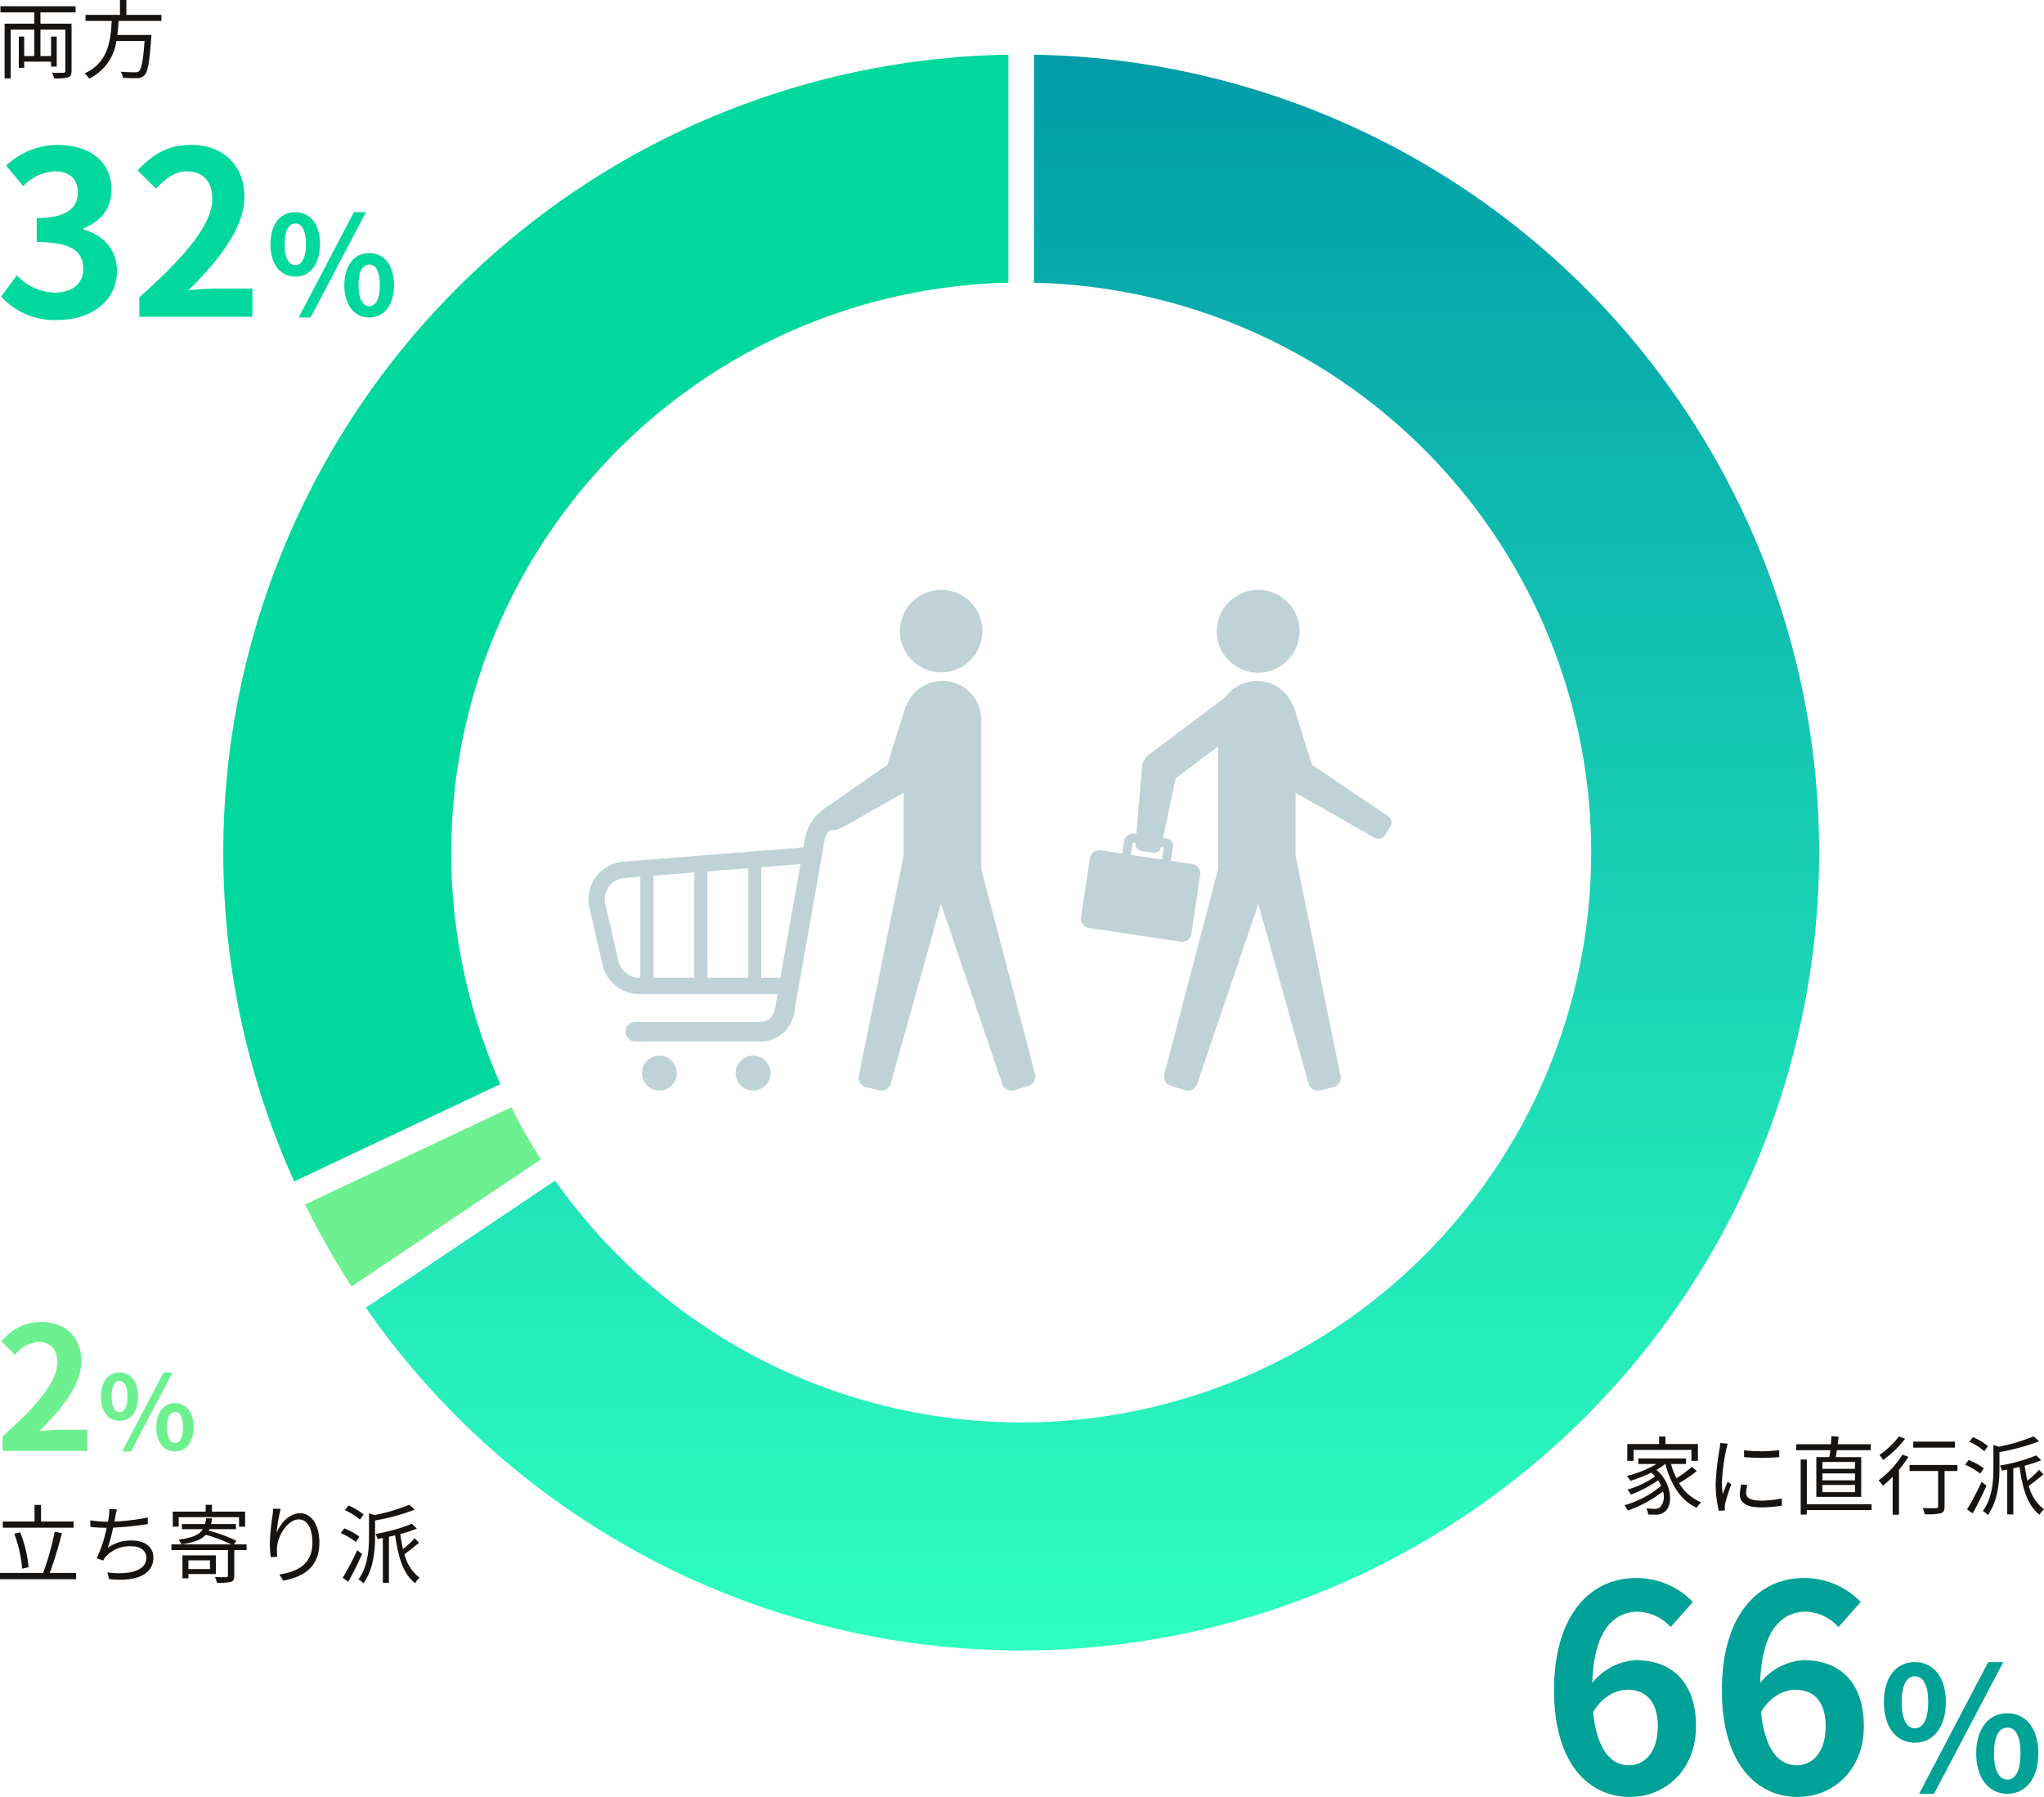
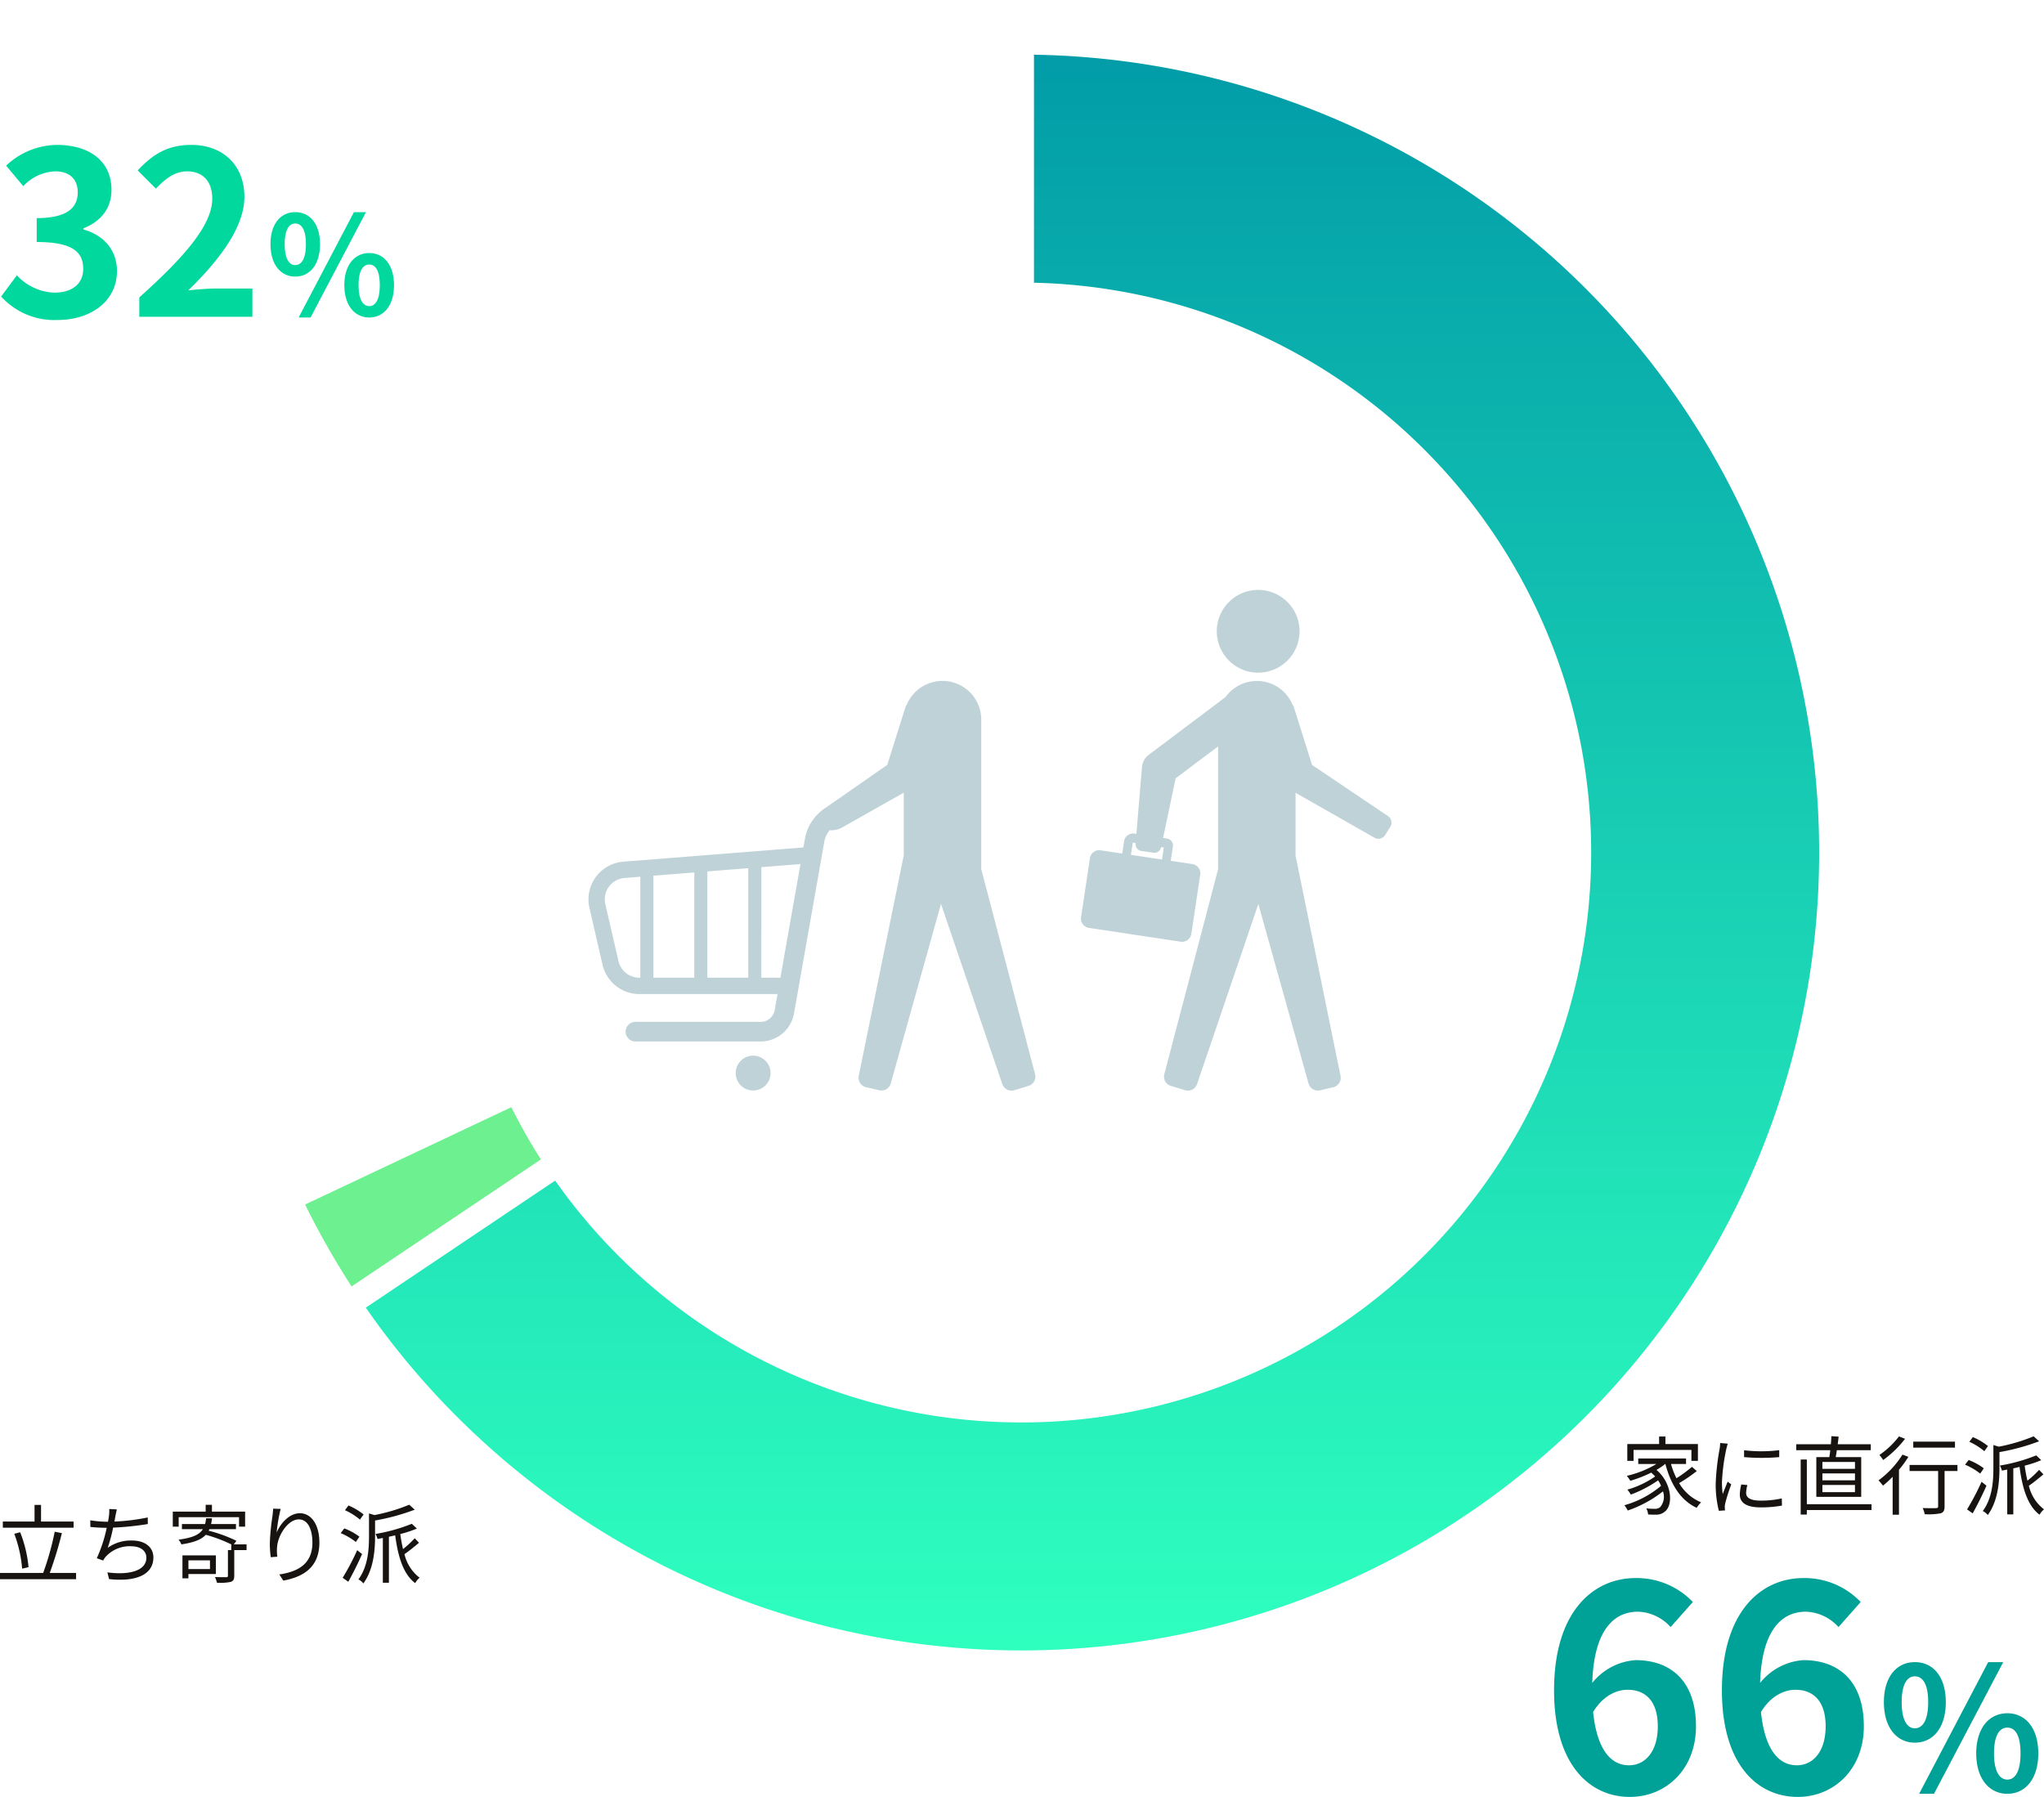
<svg xmlns="http://www.w3.org/2000/svg" width="358.62" height="315.285" viewBox="0 0 358.62 315.285">
  <defs>
    <clipPath id="clip-path">
      <rect id="長方形_612" data-name="長方形 612" width="78.409" height="87.858" fill="#bfd2d8" />
    </clipPath>
    <clipPath id="clip-path-2">
      <rect id="長方形_613" data-name="長方形 613" width="54.491" height="87.858" fill="#bfd2d8" />
    </clipPath>
    <linearGradient id="linear-gradient" x1="0.5" x2="0.5" y2="1" gradientUnits="objectBoundingBox">
      <stop offset="0" stop-color="#029da8" />
      <stop offset="1" stop-color="#2effbf" />
    </linearGradient>
  </defs>
  <g id="グループ_1144" data-name="グループ 1144" transform="translate(-90.84 -843.415)">
-     <path id="パス_4911" data-name="パス 4911" d="M1.29,0H16.17V-3.72h-4.8c-1.05,0-2.52.12-3.63.24,4.05-3.96,7.38-8.28,7.38-12.3,0-4.14-2.79-6.84-6.99-6.84-3.03,0-5.01,1.17-7.05,3.36l2.4,2.4a5.808,5.808,0,0,1,4.08-2.28c2.13,0,3.33,1.35,3.33,3.6,0,3.42-3.57,7.59-9.6,12.99ZM21.81-5.292c1.926,0,3.258-1.584,3.258-4.266S23.736-13.77,21.81-13.77c-1.908,0-3.258,1.53-3.258,4.212S19.9-5.292,21.81-5.292Zm0-1.512c-.774,0-1.386-.792-1.386-2.754s.612-2.718,1.386-2.718c.792,0,1.4.756,1.4,2.718S22.6-6.8,21.81-6.8ZM31.548.09c1.908,0,3.258-1.584,3.258-4.248,0-2.682-1.35-4.23-3.258-4.23s-3.276,1.548-3.276,4.23C28.272-1.494,29.64.09,31.548.09Zm0-1.494c-.792,0-1.4-.81-1.4-2.754,0-1.98.612-2.718,1.4-2.718s1.386.738,1.386,2.718C32.934-2.214,32.34-1.4,31.548-1.4ZM22.26.09h1.566l7.29-13.86H29.532Z" transform="translate(90 1098)" fill="#6df190" />
    <path id="パス_4907" data-name="パス 4907" d="M15.4-18.1c3.2,0,5.3,2.05,5.3,6.4,0,4.55-2.3,6.85-5.05,6.85-3.1,0-5.6-2.6-6.3-9.35C11.05-17,13.4-18.1,15.4-18.1ZM15.8.7c6.3,0,11.6-4.8,11.6-12.4,0-7.9-4.4-11.6-10.6-11.6a10.653,10.653,0,0,0-7.6,4c.3-9.3,3.8-12.5,8.05-12.5a8.032,8.032,0,0,1,5.7,2.7l3.9-4.4A13.62,13.62,0,0,0,16.8-37.7C9.35-37.7,2.5-31.8,2.5-18,2.5-4.95,8.75.7,15.8.7ZM44.85-18.1c3.2,0,5.3,2.05,5.3,6.4,0,4.55-2.3,6.85-5.05,6.85-3.1,0-5.6-2.6-6.3-9.35C40.5-17,42.85-18.1,44.85-18.1ZM45.25.7c6.3,0,11.6-4.8,11.6-12.4,0-7.9-4.4-11.6-10.6-11.6a10.653,10.653,0,0,0-7.6,4c.3-9.3,3.8-12.5,8.05-12.5a8.032,8.032,0,0,1,5.7,2.7l3.9-4.4a13.62,13.62,0,0,0-10.05-4.2c-7.45,0-14.3,5.9-14.3,19.7C31.95-4.95,38.2.7,45.25.7ZM65.8-8.82c3.21,0,5.43-2.64,5.43-7.11s-2.22-7.02-5.43-7.02c-3.18,0-5.43,2.55-5.43,7.02S62.62-8.82,65.8-8.82Zm0-2.52c-1.29,0-2.31-1.32-2.31-4.59s1.02-4.53,2.31-4.53c1.32,0,2.34,1.26,2.34,4.53S67.12-11.34,65.8-11.34ZM82.03.15c3.18,0,5.43-2.64,5.43-7.08,0-4.47-2.25-7.05-5.43-7.05s-5.46,2.58-5.46,7.05C76.57-2.49,78.85.15,82.03.15Zm0-2.49c-1.32,0-2.34-1.35-2.34-4.59,0-3.3,1.02-4.53,2.34-4.53s2.31,1.23,2.31,4.53C84.34-3.69,83.35-2.34,82.03-2.34ZM66.55.15h2.61l12.15-23.1H78.67Z" transform="translate(361 1158)" fill="#00a196" />
    <path id="パス_4910" data-name="パス 4910" d="M10.96.56c5.64,0,10.4-3.16,10.4-8.6,0-3.88-2.56-6.36-5.88-7.28v-.2c3.12-1.24,4.92-3.56,4.92-6.76,0-5.04-3.88-7.88-9.6-7.88a13.132,13.132,0,0,0-8.88,3.64l3,3.6a8.046,8.046,0,0,1,5.6-2.6c2.52,0,3.96,1.36,3.96,3.68,0,2.64-1.76,4.52-7.2,4.52v4.2c6.44,0,8.16,1.84,8.16,4.72,0,2.68-2.04,4.16-5.04,4.16A9.4,9.4,0,0,1,3.8-7.28L1.04-3.56A12.583,12.583,0,0,0,10.96.56ZM25.28,0H45.12V-4.96h-6.4c-1.4,0-3.36.16-4.84.32,5.4-5.28,9.84-11.04,9.84-16.4,0-5.52-3.72-9.12-9.32-9.12-4.04,0-6.68,1.56-9.4,4.48l3.2,3.2c1.52-1.64,3.28-3.04,5.44-3.04,2.84,0,4.44,1.8,4.44,4.8,0,4.56-4.76,10.12-12.8,17.32ZM52.64-7.056c2.568,0,4.344-2.112,4.344-5.688S55.208-18.36,52.64-18.36c-2.544,0-4.344,2.04-4.344,5.616S50.1-7.056,52.64-7.056Zm0-2.016c-1.032,0-1.848-1.056-1.848-3.672s.816-3.624,1.848-3.624c1.056,0,1.872,1.008,1.872,3.624S53.7-9.072,52.64-9.072ZM65.624.12c2.544,0,4.344-2.112,4.344-5.664,0-3.576-1.8-5.64-4.344-5.64s-4.368,2.064-4.368,5.64C61.256-1.992,63.08.12,65.624.12Zm0-1.992c-1.056,0-1.872-1.08-1.872-3.672,0-2.64.816-3.624,1.872-3.624s1.848.984,1.848,3.624C67.472-2.952,66.68-1.872,65.624-1.872ZM53.24.12h2.088l9.72-18.48H62.936Z" transform="translate(90 899)" fill="#01d89e" />
    <path id="パス_4908" data-name="パス 4908" d="M-72.555-10.185H-62.4v1.92h1.14V-11.22h-5.7v-1.32h-1.11v1.32h-5.58v2.955h1.1Zm10.245,2.97a22.329,22.329,0,0,1-2.715,2,13.536,13.536,0,0,1-.96-2.505h2.64v-.96H-71.73v.96h3.195a18.1,18.1,0,0,1-5.2,2.085,6.572,6.572,0,0,1,.615.87A23.512,23.512,0,0,0-69.45-6.2c.255.225.48.45.69.675a16.654,16.654,0,0,1-4.875,2.31,4.74,4.74,0,0,1,.6.87A21.34,21.34,0,0,0-68.25-4.845a5.479,5.479,0,0,1,.525.96A17.148,17.148,0,0,1-74.16-.48a5.078,5.078,0,0,1,.585.93,21.088,21.088,0,0,0,6.18-3.36,2.8,2.8,0,0,1-.5,2.775A1.454,1.454,0,0,1-68.925.15,13.406,13.406,0,0,1-70.32.075,2.626,2.626,0,0,1-70,1.14c.48.03.945.045,1.305.03a2.249,2.249,0,0,0,1.59-.5c1.47-1.02,1.44-4.875-1.425-7.35A10.557,10.557,0,0,0-67-7.725h.03c.93,3.555,2.67,6.405,5.5,7.7A4.785,4.785,0,0,1-60.7-.99,8,8,0,0,1-64.56-4.365a24.1,24.1,0,0,0,3.1-2.115Zm9.15-2.91v1.2a35.258,35.258,0,0,0,6.165,0V-10.14A25.663,25.663,0,0,1-53.16-10.125Zm.585,6.105-1.08-.105a8.061,8.061,0,0,0-.255,1.77c0,1.41,1.125,2.25,3.645,2.25a20.328,20.328,0,0,0,3.75-.315l-.03-1.26a16.547,16.547,0,0,1-3.72.39c-2.04,0-2.535-.66-2.535-1.35A5.238,5.238,0,0,1-52.575-4.02Zm-3.45-7.26-1.335-.12a6.564,6.564,0,0,1-.1,1.065A42.192,42.192,0,0,0-58.14-4.32,18.886,18.886,0,0,0-57.585.5l1.08-.075c-.015-.15-.03-.36-.045-.525a2.9,2.9,0,0,1,.075-.675A30.613,30.613,0,0,1-55.41-4.14l-.63-.48c-.255.615-.615,1.515-.87,2.19a16.451,16.451,0,0,1-.135-2.1,34.831,34.831,0,0,1,.75-5.745C-56.235-10.545-56.1-11.025-56.025-11.28Zm22.32,4.41H-39.42v-1.2h5.715Zm0,2.025H-39.42V-6.06h5.715Zm0,2.07H-39.42v-1.26h5.715Zm-6.78-6.15V-1.95h7.875V-8.925h-4.47c.06-.375.135-.78.195-1.215h5.955v-1.035h-5.805c.06-.45.12-.9.165-1.335l-1.275-.09c-.015.42-.045.915-.09,1.425H-44.01v1.035h5.97c-.045.435-.1.84-.165,1.215ZM-30.8-.66H-42.15V-8.505h-1.08v9.66h1.08V.36H-30.8Zm14.64-10.98h-7.32v1.05h7.32Zm-9.825-.915A14.9,14.9,0,0,1-29.415-9.3a9.685,9.685,0,0,1,.66.885,18.427,18.427,0,0,0,3.84-3.72Zm.615,3.195a16.352,16.352,0,0,1-4.2,4.515,10.685,10.685,0,0,1,.78.93,17.646,17.646,0,0,0,1.695-1.56v6.66h1.11v-7.89A18.865,18.865,0,0,0-24.33-8.97Zm9.645,1.815h-8.4V-6.48h5.01V-.3c0,.255-.09.315-.375.33s-1.275.015-2.34-.015a3.975,3.975,0,0,1,.36,1.08A11.33,11.33,0,0,0-18.645.93c.5-.18.66-.525.66-1.215V-6.48h2.265Zm5.355-3.315a11.087,11.087,0,0,0-2.655-1.575l-.615.825A11.119,11.119,0,0,1-11.01-9.96Zm-.735,3.9a10.767,10.767,0,0,0-2.655-1.455l-.63.825A11.482,11.482,0,0,1-11.73-6.03Zm-.39,2.37A44.094,44.094,0,0,1-14.04.255l.99.69c.78-1.4,1.725-3.27,2.415-4.86Zm9.135-7.98a31.233,31.233,0,0,1-6.1,1.815l-.96-.285v4.035c0,2.265-.18,5.28-1.86,7.545a2.378,2.378,0,0,1,.87.705c1.8-2.46,2.055-5.85,2.055-8.235V-9.8a37.867,37.867,0,0,0,6.96-1.9Zm.96,5.88A17.025,17.025,0,0,1-3.45-4.785c-.195-.84-.36-1.725-.48-2.64a20.052,20.052,0,0,0,2.91-.96l-.885-.84A30.17,30.17,0,0,1-8.28-7.44a4.064,4.064,0,0,1,.36.885c.3-.06.615-.12.93-.18v7.86h1.065v-8.07c.36-.09.735-.165,1.095-.255C-4.335-3.435-3.4-.375-1.32,1.185A3.413,3.413,0,0,1-.54.24,7.277,7.277,0,0,1-3.195-3.9c.78-.525,1.725-1.3,2.55-1.995Z" transform="translate(450 1108)" fill="#171310" />
-     <path id="パス_4912" data-name="パス 4912" d="M14.1-10.41v-1.08H.915v1.08h5.94v1.98H1.65v9.6H2.715V-7.38h4.14v4.635H5.085v-3.42H4.14V-.69h.945V-1.77H9.8V-.9h.99V-6.165H9.8v3.42H7.935V-7.38H12.3V-.135c0,.225-.06.3-.315.315C11.715.2,10.86.2,9.96.165a4.452,4.452,0,0,1,.375.99A8,8,0,0,0,12.78.99c.465-.165.615-.48.615-1.125v-8.3H7.935v-1.98Zm15.06,1.5V-9.975H23.01v-2.61H21.885v2.61H15.84V-8.91h4.6c-.18,3.45-.615,7.335-4.755,9.2a3.792,3.792,0,0,1,.8.915,8.575,8.575,0,0,0,4.77-6.6h4.95c-.255,3.465-.54,4.935-.99,5.325-.15.15-.36.165-.7.165-.375,0-1.44,0-2.5-.105a2.551,2.551,0,0,1,.39,1.08c1,.06,1.98.075,2.505.045a1.672,1.672,0,0,0,1.275-.5c.585-.6.885-2.25,1.185-6.525.015-.18.03-.54.03-.54H21.42c.12-.825.18-1.65.225-2.46Z" transform="translate(90 856)" fill="#171310" />
-     <path id="パス_4909" data-name="パス 4909" d="M13.755-9.615H8.04V-12.54H6.9v2.925H1.335v1.08h12.42Zm-7.905,8A22.441,22.441,0,0,0,4.38-7.74l-1.035.27a22.627,22.627,0,0,1,1.38,6.12ZM9.57-.6A69.181,69.181,0,0,0,11.7-7.59l-1.26-.24A49.479,49.479,0,0,1,8.415-.6H.84V.5H14.19V-.6ZM21.345-11.745,20.01-11.82a7.193,7.193,0,0,1-.06,1.245c-.03.27-.09.6-.165.99H19.53a18.992,18.992,0,0,1-2.85-.255l.015,1.17a27.75,27.75,0,0,0,2.85.15h.015a24.462,24.462,0,0,1-1.74,5.34l1.125.405a3.1,3.1,0,0,1,.465-.69A5.656,5.656,0,0,1,23.835-5.28c1.755,0,2.685.87,2.685,2,0,2.46-3.375,3.06-6.84,2.58L19.98.48c4.56.5,7.77-.675,7.77-3.8,0-1.755-1.4-2.97-3.78-2.97A7,7,0,0,0,19.74-5.01a27.418,27.418,0,0,0,.945-3.54,51.259,51.259,0,0,0,6.09-.63l-.015-1.155a36.016,36.016,0,0,1-5.85.72c.075-.345.12-.63.165-.87C21.15-10.875,21.24-11.34,21.345-11.745ZM32.19-10.38H42.78v1.665h1.065v-2.64h-5.82v-1.2h-1.1v1.2H31.155v2.64H32.19Zm5.49,7.575v1.53H33.9v-1.53Zm1.035,2.4v-3.27H32.85V.345H33.9v-.75ZM44.1-5.61H41.865l.45-.63a25.415,25.415,0,0,0-4.86-1.77l.135-.27h4.65v-.9H37.875a9.37,9.37,0,0,0,.165-1.005H37.005a8.115,8.115,0,0,1-.18,1.005H32.76v.9h3.675c-.615.975-1.815,1.515-4.275,1.845a2.8,2.8,0,0,1,.51.825c2.19-.33,3.5-.84,4.275-1.68a25.139,25.139,0,0,1,4.47,1.68h-10.5v1.005H40.83v4.47c0,.21-.045.255-.285.285-.255,0-1.08,0-1.98-.03a7.26,7.26,0,0,1,.345,1,9.092,9.092,0,0,0,2.415-.15c.48-.165.615-.465.615-1.08v-4.5H44.1Zm5.985-6.225-1.32-.045c-.03.405-.06.84-.12,1.29a39.637,39.637,0,0,0-.465,4.845,18.267,18.267,0,0,0,.165,2.385L49.5-3.45A6.991,6.991,0,0,1,49.47-5.3c.18-1.965,1.92-4.695,3.795-4.695,1.575,0,2.385,1.71,2.385,4.08,0,3.765-2.55,5.1-5.805,5.58l.7,1.08c3.72-.675,6.33-2.505,6.33-6.675,0-3.15-1.425-5.145-3.42-5.145-1.9,0-3.465,1.875-4.08,3.405A27.849,27.849,0,0,1,50.085-11.835Zm14.55.975a11.087,11.087,0,0,0-2.655-1.575l-.615.825A11.119,11.119,0,0,1,63.99-9.96ZM63.9-6.96a10.767,10.767,0,0,0-2.655-1.455l-.63.825A11.482,11.482,0,0,1,63.27-6.03Zm-.39,2.37A44.1,44.1,0,0,1,60.96.255l.99.69c.78-1.4,1.725-3.27,2.415-4.86Zm9.135-7.98a31.233,31.233,0,0,1-6.105,1.815l-.96-.285v4.035c0,2.265-.18,5.28-1.86,7.545a2.378,2.378,0,0,1,.87.705c1.8-2.46,2.055-5.85,2.055-8.235V-9.8a37.867,37.867,0,0,0,6.96-1.9Zm.96,5.88A17.025,17.025,0,0,1,71.55-4.785c-.195-.84-.36-1.725-.48-2.64a20.052,20.052,0,0,0,2.91-.96l-.885-.84A30.17,30.17,0,0,1,66.72-7.44a4.064,4.064,0,0,1,.36.885c.3-.06.615-.12.93-.18v7.86h1.065v-8.07c.36-.09.735-.165,1.1-.255.5,3.765,1.425,6.825,3.51,8.385A3.413,3.413,0,0,1,74.46.24,7.277,7.277,0,0,1,71.805-3.9c.78-.525,1.725-1.3,2.55-1.995Z" transform="translate(90 1120)" fill="#171310" />
+     <path id="パス_4909" data-name="パス 4909" d="M13.755-9.615H8.04V-12.54H6.9v2.925H1.335v1.08h12.42Zm-7.905,8A22.441,22.441,0,0,0,4.38-7.74l-1.035.27a22.627,22.627,0,0,1,1.38,6.12ZM9.57-.6A69.181,69.181,0,0,0,11.7-7.59l-1.26-.24A49.479,49.479,0,0,1,8.415-.6H.84V.5H14.19V-.6ZM21.345-11.745,20.01-11.82a7.193,7.193,0,0,1-.06,1.245c-.03.27-.09.6-.165.99H19.53a18.992,18.992,0,0,1-2.85-.255l.015,1.17a27.75,27.75,0,0,0,2.85.15h.015a24.462,24.462,0,0,1-1.74,5.34l1.125.405a3.1,3.1,0,0,1,.465-.69A5.656,5.656,0,0,1,23.835-5.28c1.755,0,2.685.87,2.685,2,0,2.46-3.375,3.06-6.84,2.58L19.98.48c4.56.5,7.77-.675,7.77-3.8,0-1.755-1.4-2.97-3.78-2.97A7,7,0,0,0,19.74-5.01a27.418,27.418,0,0,0,.945-3.54,51.259,51.259,0,0,0,6.09-.63l-.015-1.155a36.016,36.016,0,0,1-5.85.72c.075-.345.12-.63.165-.87C21.15-10.875,21.24-11.34,21.345-11.745ZM32.19-10.38H42.78v1.665h1.065v-2.64h-5.82v-1.2h-1.1v1.2H31.155v2.64H32.19Zm5.49,7.575v1.53H33.9v-1.53Zm1.035,2.4v-3.27H32.85V.345H33.9v-.75ZM44.1-5.61H41.865l.45-.63a25.415,25.415,0,0,0-4.86-1.77l.135-.27h4.65v-.9H37.875a9.37,9.37,0,0,0,.165-1.005H37.005a8.115,8.115,0,0,1-.18,1.005H32.76v.9h3.675c-.615.975-1.815,1.515-4.275,1.845a2.8,2.8,0,0,1,.51.825c2.19-.33,3.5-.84,4.275-1.68a25.139,25.139,0,0,1,4.47,1.68v1.005H40.83v4.47c0,.21-.045.255-.285.285-.255,0-1.08,0-1.98-.03a7.26,7.26,0,0,1,.345,1,9.092,9.092,0,0,0,2.415-.15c.48-.165.615-.465.615-1.08v-4.5H44.1Zm5.985-6.225-1.32-.045c-.03.405-.06.84-.12,1.29a39.637,39.637,0,0,0-.465,4.845,18.267,18.267,0,0,0,.165,2.385L49.5-3.45A6.991,6.991,0,0,1,49.47-5.3c.18-1.965,1.92-4.695,3.795-4.695,1.575,0,2.385,1.71,2.385,4.08,0,3.765-2.55,5.1-5.805,5.58l.7,1.08c3.72-.675,6.33-2.505,6.33-6.675,0-3.15-1.425-5.145-3.42-5.145-1.9,0-3.465,1.875-4.08,3.405A27.849,27.849,0,0,1,50.085-11.835Zm14.55.975a11.087,11.087,0,0,0-2.655-1.575l-.615.825A11.119,11.119,0,0,1,63.99-9.96ZM63.9-6.96a10.767,10.767,0,0,0-2.655-1.455l-.63.825A11.482,11.482,0,0,1,63.27-6.03Zm-.39,2.37A44.1,44.1,0,0,1,60.96.255l.99.69c.78-1.4,1.725-3.27,2.415-4.86Zm9.135-7.98a31.233,31.233,0,0,1-6.105,1.815l-.96-.285v4.035c0,2.265-.18,5.28-1.86,7.545a2.378,2.378,0,0,1,.87.705c1.8-2.46,2.055-5.85,2.055-8.235V-9.8a37.867,37.867,0,0,0,6.96-1.9Zm.96,5.88A17.025,17.025,0,0,1,71.55-4.785c-.195-.84-.36-1.725-.48-2.64a20.052,20.052,0,0,0,2.91-.96l-.885-.84A30.17,30.17,0,0,1,66.72-7.44a4.064,4.064,0,0,1,.36.885c.3-.06.615-.12.93-.18v7.86h1.065v-8.07c.36-.09.735-.165,1.1-.255.5,3.765,1.425,6.825,3.51,8.385A3.413,3.413,0,0,1,74.46.24,7.277,7.277,0,0,1,71.805-3.9c.78-.525,1.725-1.3,2.55-1.995Z" transform="translate(90 1120)" fill="#171310" />
    <g id="グループ_967" data-name="グループ 967" transform="translate(194.083 946.913)">
      <g id="グループ_966" data-name="グループ 966" transform="translate(0 0)" clip-path="url(#clip-path)">
-         <path id="パス_4464" data-name="パス 4464" d="M143.116,12.341a7.231,7.231,0,1,1,10.227,0,7.231,7.231,0,0,1-10.227,0" transform="translate(-86.347 0.004)" fill="#bfd2d8" />
        <path id="パス_4465" data-name="パス 4465" d="M1.285,276.474a6.636,6.636,0,0,1,4.829-2.693l31.6-2.5.31-1.756a8.135,8.135,0,0,1,2.811-4.631,1.185,1.185,0,0,1,.176-.152l.093-.065c.2-.151.4-.292.608-.423l10.715-7.459,3.254-10.323a.28.28,0,0,1,.126-.14,6.8,6.8,0,0,1,13.111,2.589v26.165l9.439,35.973a1.7,1.7,0,0,1-1.152,2.063l-2.484.758a1.7,1.7,0,0,1-2.111-1.081L61.854,281.187l-8.812,31.5a1.7,1.7,0,0,1-2.028,1.2l-2.253-.525a1.7,1.7,0,0,1-1.342-1.973l7.9-38.7V261.672l-10.766,6.084a3.978,3.978,0,0,1-2.231.505,4.3,4.3,0,0,0-.912,1.858l-5.344,30.293a5.95,5.95,0,0,1-5.859,4.916H8.243a1.721,1.721,0,1,1,0-3.442H30.208a2.507,2.507,0,0,0,2.469-2.072l.495-2.805H8.94a6.637,6.637,0,0,1-6.468-5.146l-2.3-9.971a6.638,6.638,0,0,1,1.115-5.417M30.33,294.14h3.348L37.2,274.2l-6.867.544Zm-9.465,0h7.171V274.921l-7.171.569Zm-9.466,0H18.57V275.671l-7.171.569ZM2.966,281.246l2.3,9.972A3.771,3.771,0,0,0,8.94,294.14H9.1V276.422l-2.763.219a3.766,3.766,0,0,0-3.374,4.606" transform="translate(0 -226.09)" fill="#bfd2d8" />
        <path id="パス_4466" data-name="パス 4466" d="M707.744,1239.689a3.059,3.059,0,1,1-3.06,3.06,3.06,3.06,0,0,1,3.06-3.06" transform="translate(-678.849 -1157.964)" fill="#bfd2d8" />
-         <path id="パス_4467" data-name="パス 4467" d="M957.2,1239.689a3.059,3.059,0,1,1-3.06,3.06,3.06,3.06,0,0,1,3.06-3.06" transform="translate(-944.751 -1157.964)" fill="#bfd2d8" />
      </g>
    </g>
    <g id="グループ_969" data-name="グループ 969" transform="translate(280.491 946.913)">
      <g id="グループ_968" data-name="グループ 968" clip-path="url(#clip-path-2)">
        <path id="パス_4468" data-name="パス 4468" d="M374.08,12.4a7.261,7.261,0,1,0-10.269,0,7.262,7.262,0,0,0,10.269,0" transform="translate(-337.85)" fill="#bfd2d8" />
        <path id="パス_4469" data-name="パス 4469" d="M53.877,266.256l-13.326-8.972L37.3,246.965a.279.279,0,0,0-.126-.14,6.772,6.772,0,0,0-11.791-1.466L11.913,255.492a3.067,3.067,0,0,0-1.193,2.023l-.992,11.858-.336-.051a1.609,1.609,0,0,0-1.826,1.349l-.326,2.157-3.79-.57a1.645,1.645,0,0,0-1.871,1.381L.017,284A1.652,1.652,0,0,0,1.4,285.874l16.1,2.418a1.644,1.644,0,0,0,1.871-1.381l1.555-10.366v-.008a1.64,1.64,0,0,0-1.382-1.863l-3.79-.57.38-2.52a1.216,1.216,0,0,0-1.018-1.383l-.707-.109,2.207-10.464,7.45-5.6v21.544l-9.435,35.959a1.7,1.7,0,0,0,1.151,2.062l2.484.757a1.7,1.7,0,0,0,2.11-1.081l10.748-31.594,8.808,31.493a1.7,1.7,0,0,0,2.028,1.2l2.252-.525a1.7,1.7,0,0,0,1.341-1.973l-7.9-38.685V262.164l13.854,7.891a1.388,1.388,0,0,0,1.862-.468l.905-1.44a1.388,1.388,0,0,0-.4-1.89M14.535,271.77l-.312,2.109-5.454-.821.325-2.158.5.08-.01.116a1.193,1.193,0,0,0,1.022,1.28l2.123.3a1.193,1.193,0,0,0,1.333-.935l.01-.045Z" transform="translate(0 -226.563)" fill="#bfd2d8" />
      </g>
    </g>
    <g id="Ring_Chart2" data-name="Ring Chart2">
      <path id="パス_4476" data-name="パス 4476" d="M2.24-139.982A140,140,0,0,1,137.436-26.67a140,140,0,0,1-83,155.654A140,140,0,0,1-114.99,79.858l33.221-22.292A100,100,0,0,0,39.077,92.049,100,100,0,0,0,98.209-18.84,100,100,0,0,0,2.24-99.975Z" transform="translate(270.012 992.996)" fill="url(#linear-gradient)" />
      <path id="パス_4477" data-name="パス 4477" d="M-117.486,76.138a140,140,0,0,1-8.155-14.378L-89.46,44.687a100,100,0,0,0,5.194,9.158Z" transform="translate(270.012 992.996)" fill="#6df190" />
-       <path id="パス_4478" data-name="パス 4478" d="M-127.553,57.707a140,140,0,0,1,9.308-132.662,140,140,0,0,1,116-65.028v40.007A100,100,0,0,0-84.461-53.539a100,100,0,0,0-6.911,94.174Z" transform="translate(270.012 992.996)" fill="#01d89e" />
    </g>
  </g>
</svg>